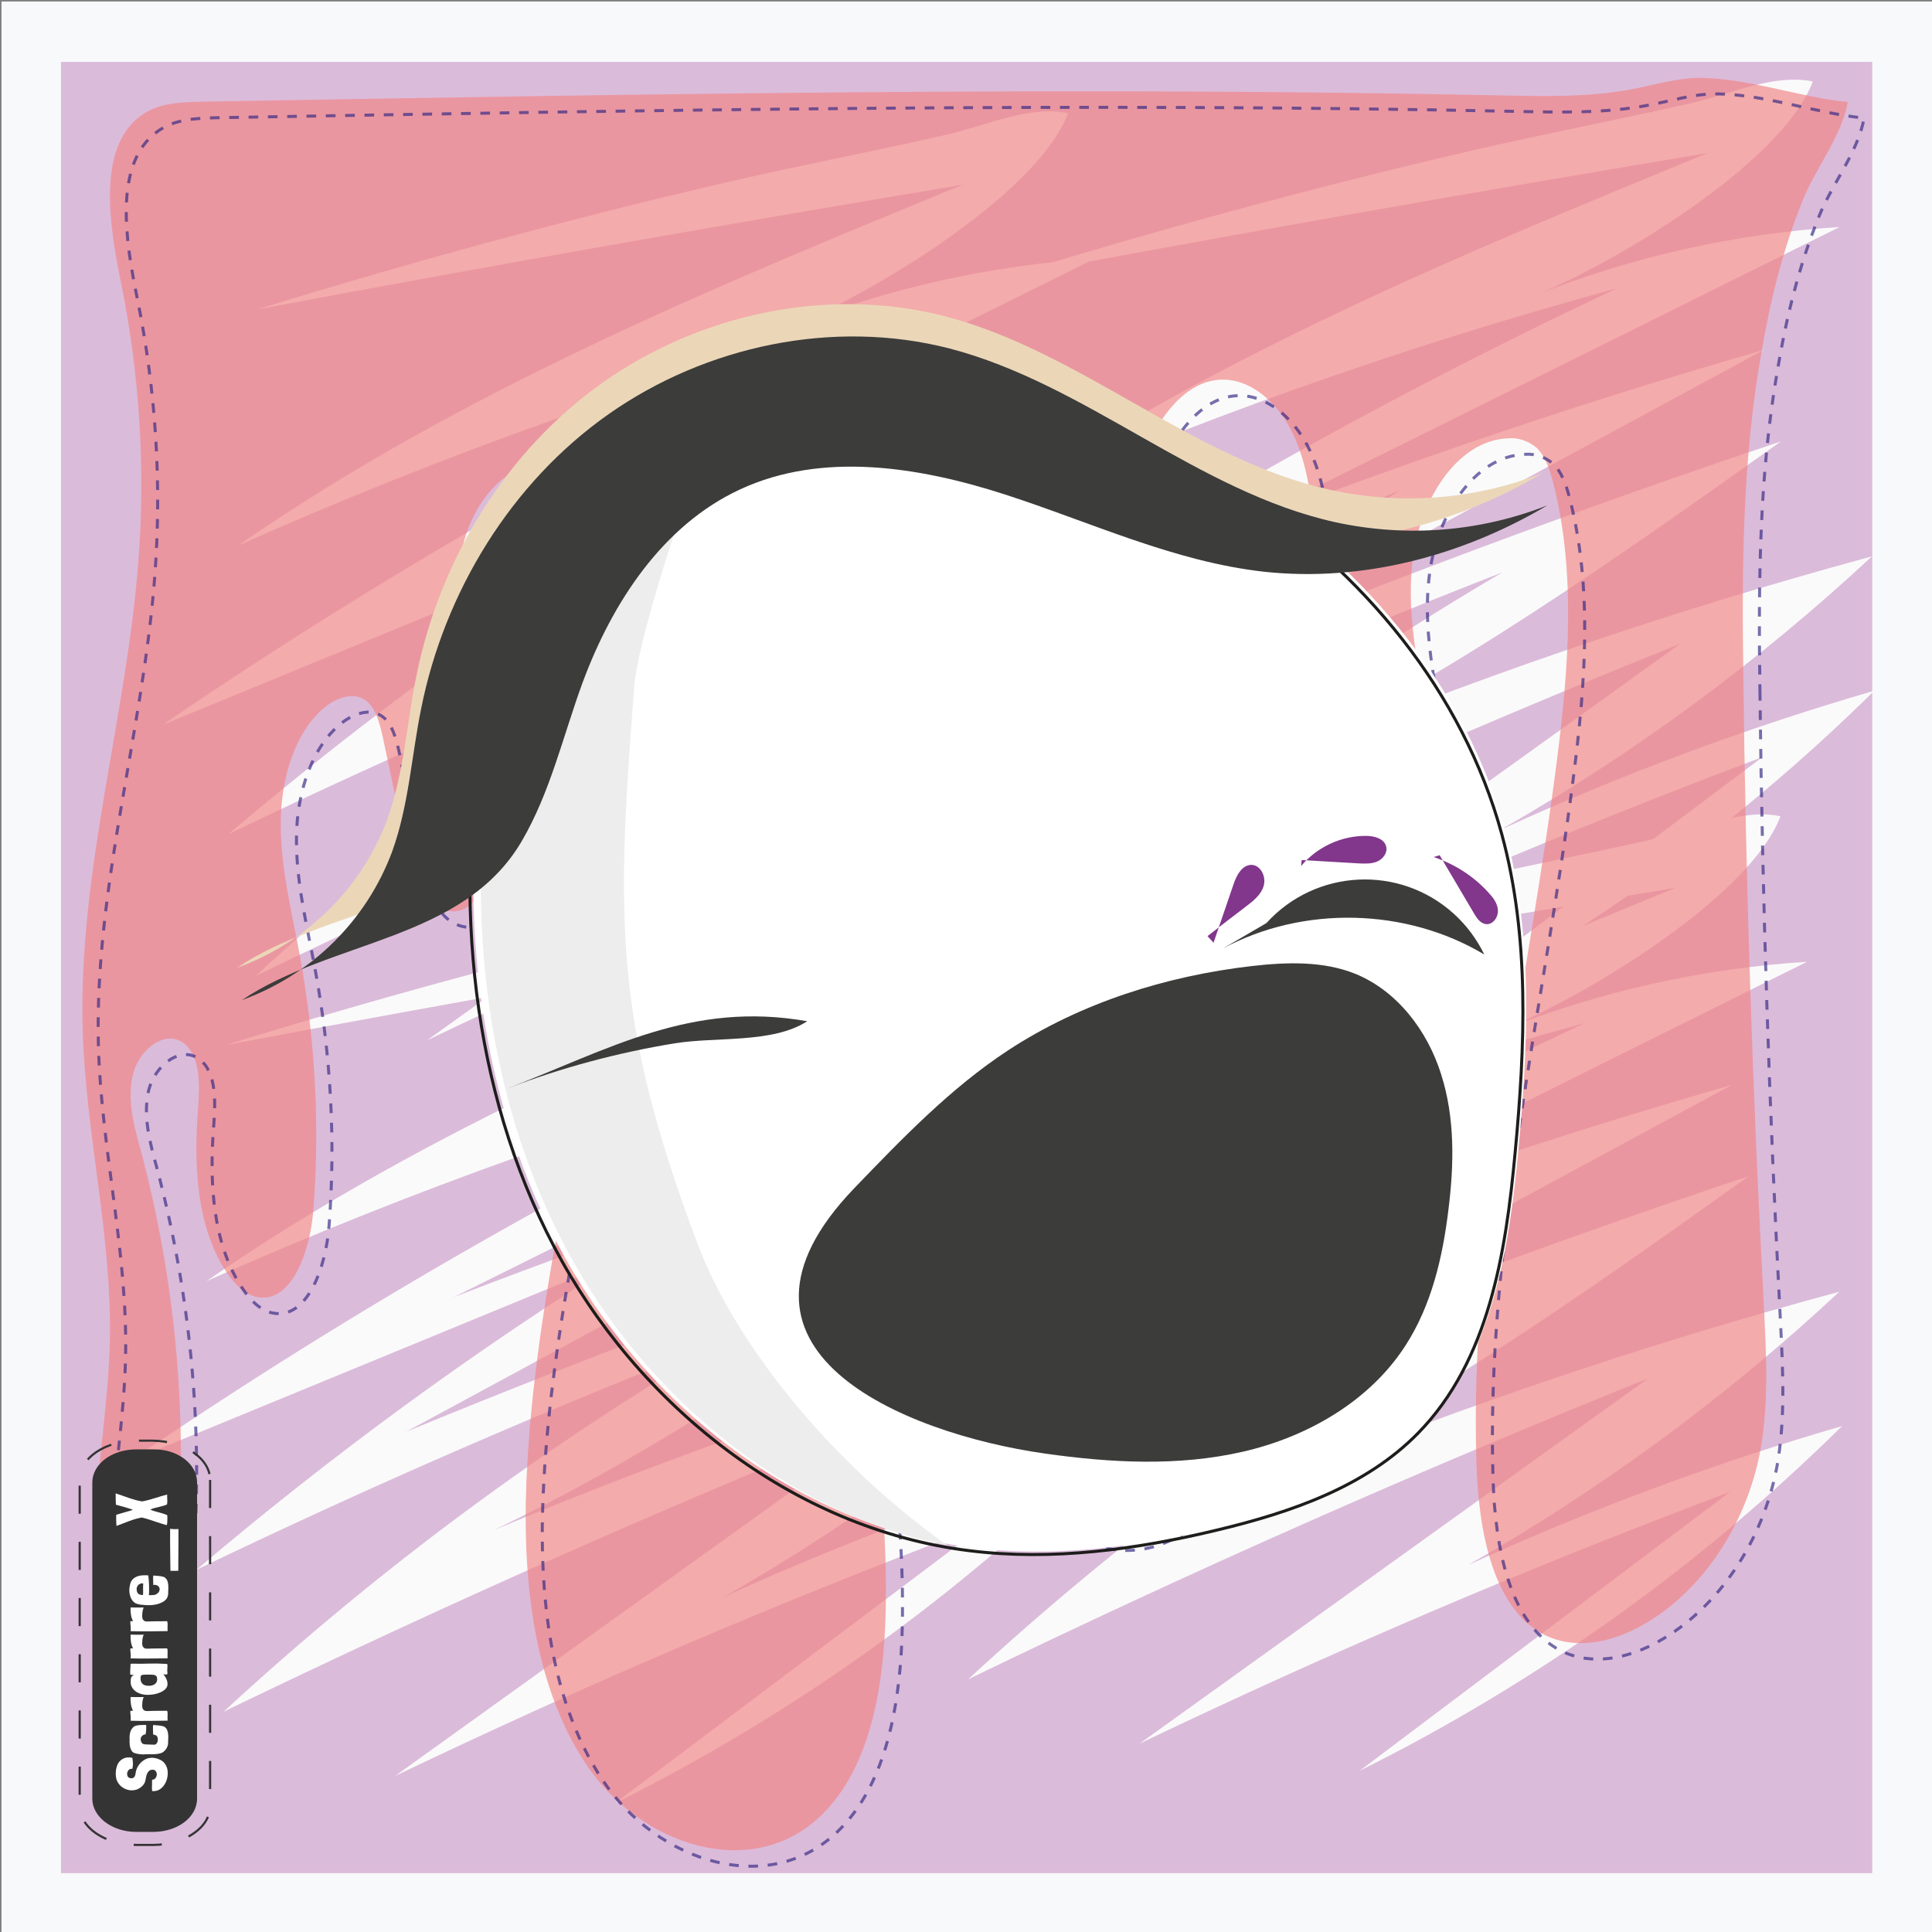
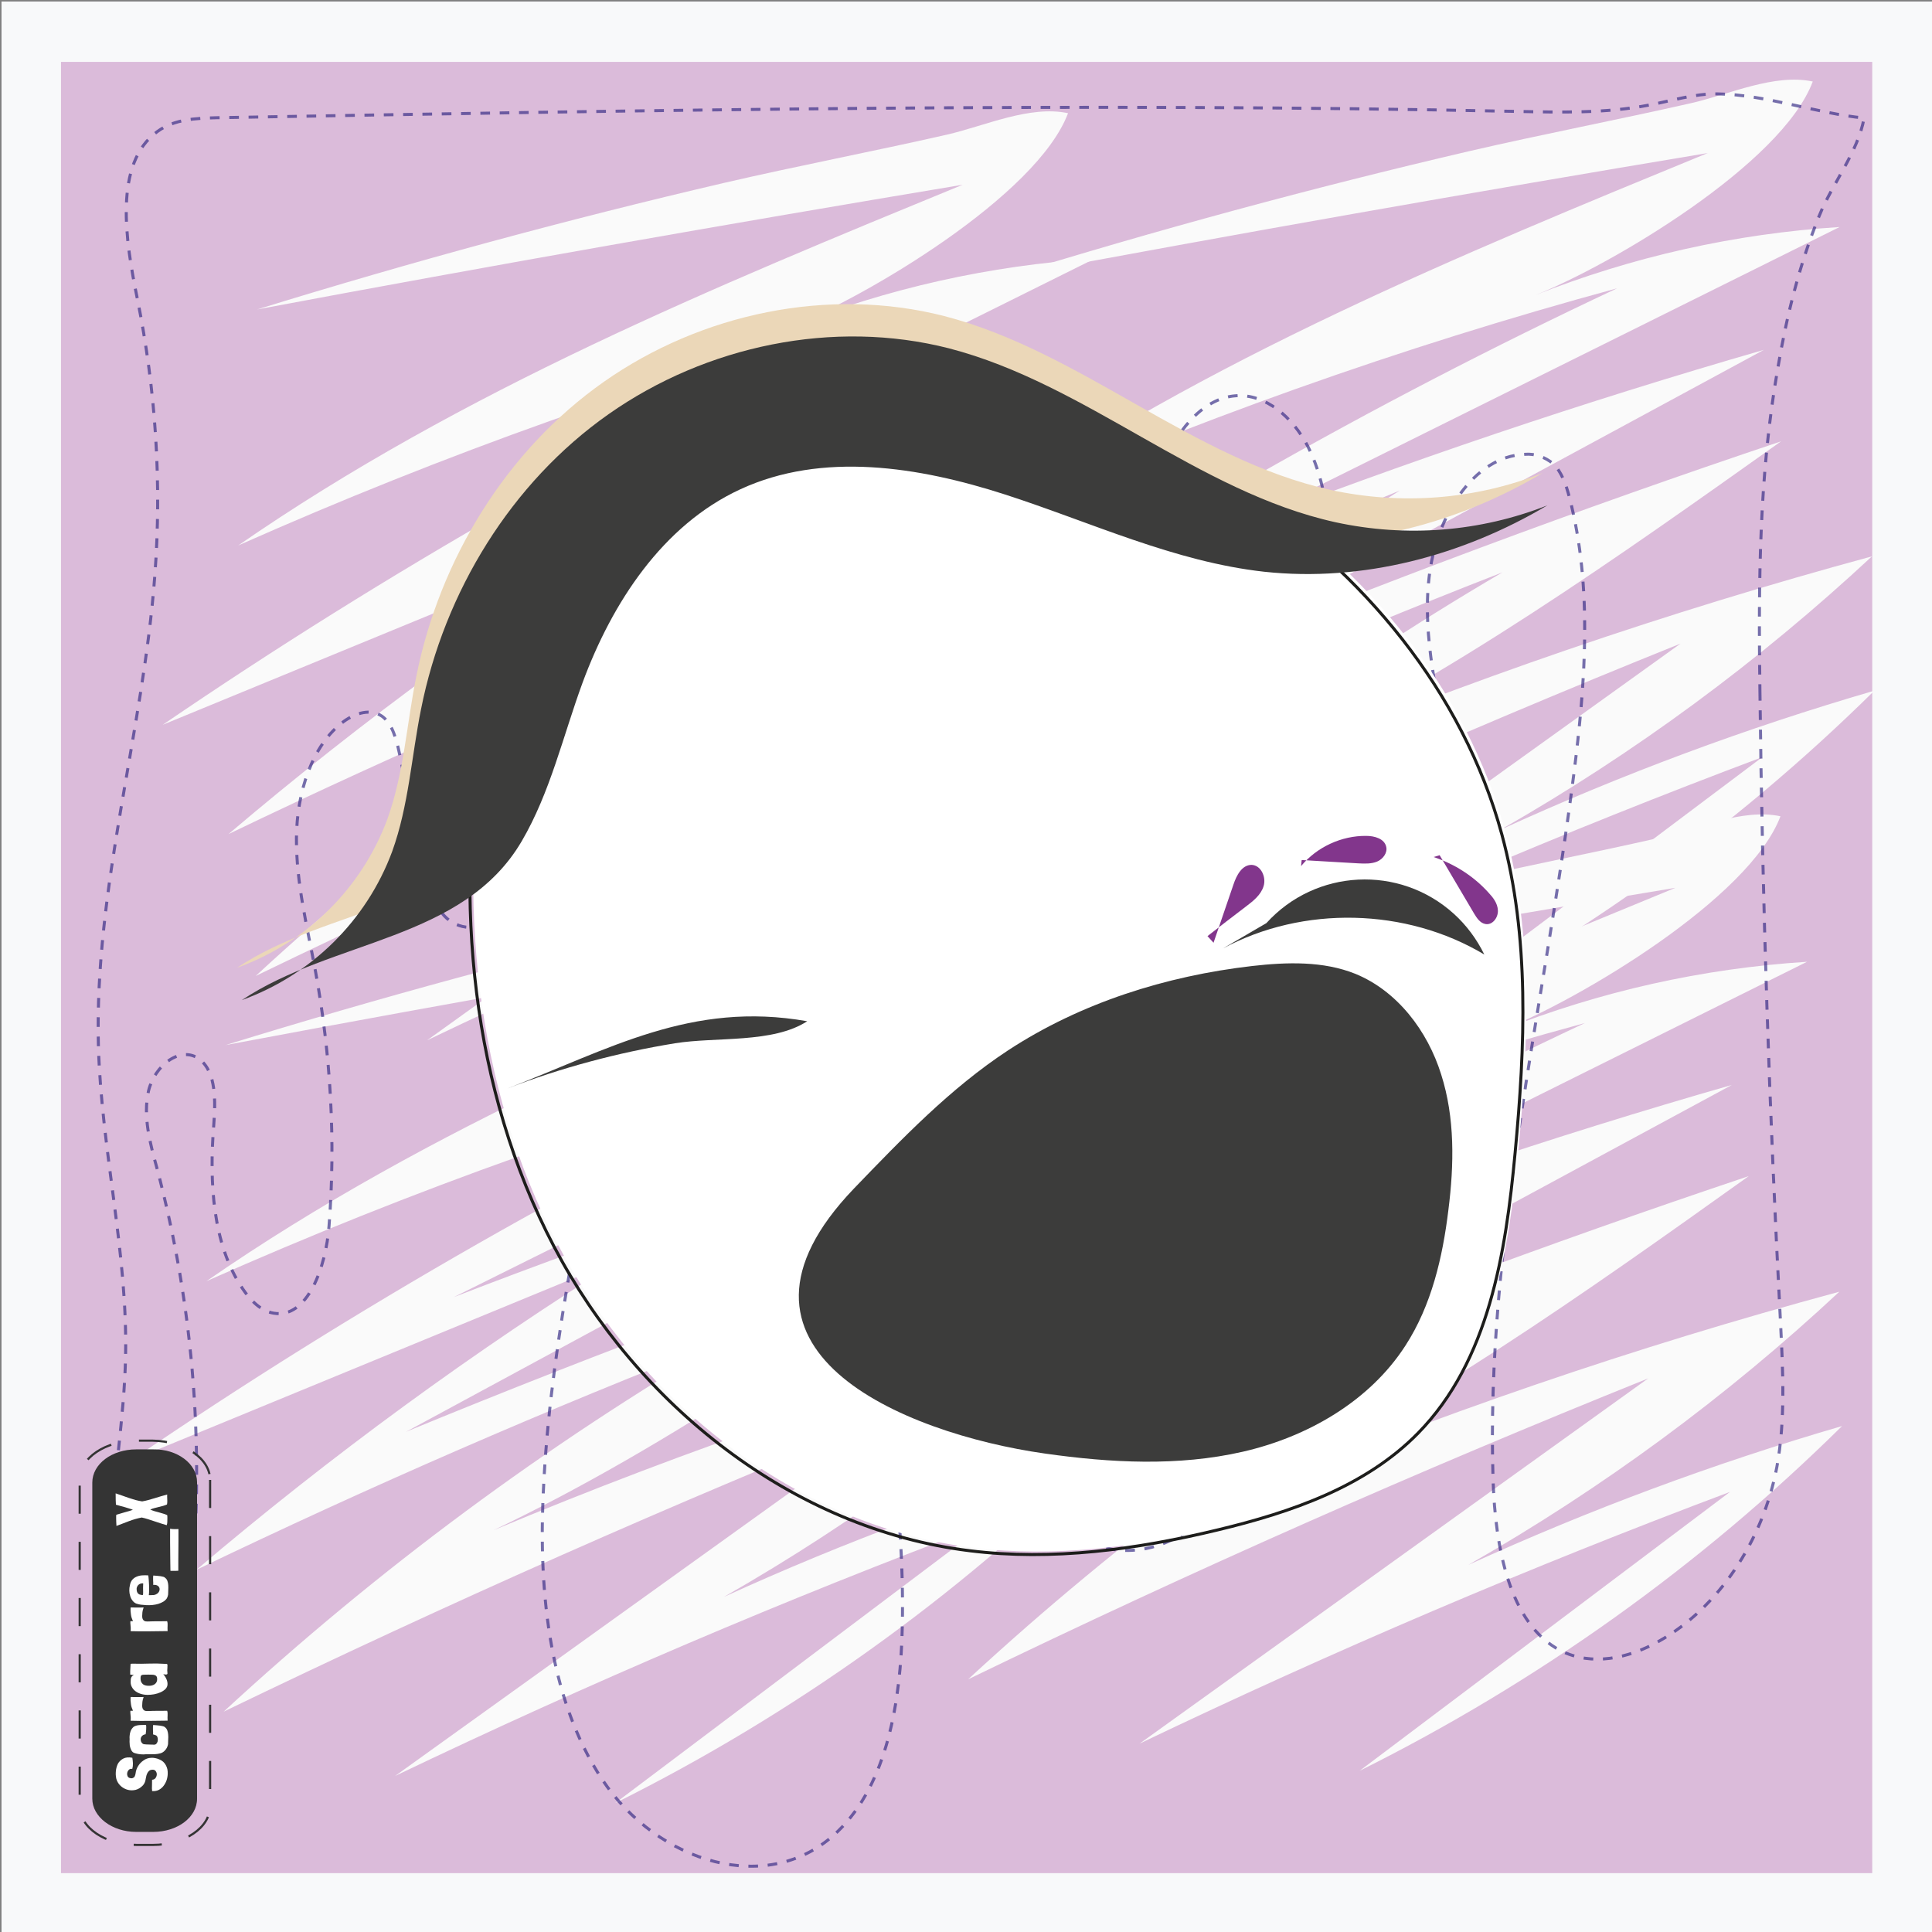
<svg xmlns="http://www.w3.org/2000/svg" version="1.1" width="640" height="640">
  <rect width="100%" height="100%" fill="#808080" stroke="none" />
  <g id="feeler">
    <style type="text/css" id="style2-feeler">
            .st0-feeler {
                fill: #F8F9FA;
            }

            .st1-feeler {
                fill: #DBBBDA;
            }

            .st2-feeler {
                fill: #FAFAFA;
            }

            .st3-feeler {
                opacity: 0.66;
                fill: #F08382;
                enable-background: new;
            }

            .st4-feeler {
                opacity: 0.66;
                fill: none;
                stroke: #312783;
                stroke-miterlimit: 10;
                stroke-dasharray: 3.2, 3.2;
                enable-background: new;
            }

            .st5-feeler {
                fill: #FFFFFF;
            }

            .st6-feeler {
                fill: #EDEDED;
            }

            .st7-feeler {
                fill: #3C3C3B;
            }

            .st8-feeler {
                fill: none;
                stroke: #1D1D1B;
                stroke-miterlimit: 10;
            }

            .st9-feeler {
                fill: #EBD7B8;
            }

            .st10-feeler {
                fill: #343434;
            }

            .st11-feeler {
                fill: none;
                stroke: #343434;
                stroke-dasharray: 6.465, 6.465;
            }

            .st12-feeler {
                enable-background: new;
            }

            .st13-feeler {
                fill: #82368C;
            }
        </style>
    <rect width="640" height="640" id="rect2-feeler" x="0.5" y="0.5" class="st0-feeler" />
    <rect width="600" height="600" id="rect11-feeler" x="20.2" y="20.5" class="st1-feeler" />
    <path d="M 85.2,102.5 C 163,87.9 240.9,74.2 318.9,61.2 c -82.5,33.9 -165.7,68.1 -240,119.5 68,-30.2 138.2,-55.2 210,-74.7 -81.8,38.4 -160.4,83.2 -235,134.1 L 217,173 c -49.6,31 -96.8,65.5 -141.3,103.3 57.6,-27.7 116,-53.1 175.3,-76.2 -59.7,35 -115.5,76.3 -166.3,123.2 74.1,-35.9 149.2,-69.1 225.3,-99.7 l -168.5,121 c 64.1,-30.7 129.3,-58.5 195.6,-83.4 l -122.8,92.4 c 59,-29.4 112.9,-67.9 159.8,-114.2 -42.3,12.3 -83.7,27.7 -123.8,46 44.3,-25.3 85.5,-55.7 122.9,-90.5 -67.8,18.4 -134.4,41.2 -199.2,68.3 59.8,-28.6 114.7,-67.6 169.2,-106.5 -66.8,22.4 -132.9,47 -198.2,73.9 L 337.6,126.4 C 277.9,143.6 219,163.5 160.8,186 L 362.6,85.7 c -34.6,2.2 -68.6,9.8 -100.9,22.6 25.3,-10 81.8,-43.5 92.1,-70.8 -12.7,-2.7 -27.5,4.2 -40.1,7.1 -24.6,5.6 -49.3,10.3 -73.9,16 -51.9,12.1 -103.4,26.1 -154.6,41.9 z" id="path17-feeler" class="st2-feeler" />
    <path d="M 321.3,335.4 C 399.1,320.8 477,307 555,294.1 472.5,328 389.3,362.2 315,413.6 383,383.4 453.2,358.4 525,338.9 443.2,377.3 364.6,422.1 290,473 l 163.1,-67.1 c -49.6,30.9 -96.8,65.5 -141.3,103.3 57.6,-27.7 116,-53.1 175.3,-76.2 -59.7,35 -115.5,76.3 -166.4,123.3 74.1,-35.9 149.2,-69.1 225.3,-99.7 l -168.5,121 c 64.1,-30.7 129.3,-58.5 195.6,-83.4 l -122.7,92.4 c 59,-29.4 112.9,-67.9 159.8,-114.2 -42.3,12.3 -83.7,27.7 -123.8,46 C 530.7,493.1 572,462.7 609.3,427.9 541.5,446.2 475,469 410.1,496.1 469.9,467.5 524.8,428.5 579.3,389.6 512.5,412 446.4,436.6 381.1,463.5 445.3,428.8 509.5,394.1 573.7,359.4 514,376.5 455,396.4 396.8,419 L 598.6,318.6 c -34.6,2.2 -68.6,9.8 -100.9,22.6 25.3,-10 81.8,-43.5 92.1,-70.8 -12.7,-2.7 -27.5,4.2 -40,7.1 -24.6,5.6 -49.3,10.3 -73.9,16 -51.9,12.1 -103.5,26.1 -154.6,41.9 z" id="path19-feeler" class="st2-feeler" />
    <path d="m 74.7,346.2 c 77.8,-14.6 155.7,-28.4 233.7,-41.3 -82.5,33.9 -165.7,68.1 -240,119.5 68,-30.2 138.2,-55.2 210,-74.7 -81.8,38.4 -160.4,83.2 -235,134.1 l 163,-67.1 C 156.9,447.6 109.6,482.2 65.1,520 122.7,492.3 181.1,466.9 240.4,443.8 180.8,478.7 125,520 74.1,567 148.2,531.2 223.2,497.9 299.4,467.3 l -168.5,121 C 195,557.6 260.2,529.8 326.5,504.9 l -122.7,92.4 c 59,-29.4 112.9,-68 159.8,-114.3 -42.3,12.3 -83.7,27.7 -123.8,46 44.3,-25.3 85.5,-55.7 122.9,-90.4 -67.8,18.4 -134.4,41.2 -199.2,68.3 59.8,-28.6 114.7,-67.6 169.2,-106.5 -66.8,22.4 -132.9,47 -198.2,73.9 L 327.1,370.1 c -59.7,17.2 -118.6,37.1 -176.8,59.6 L 352.2,329.3 c -34.6,2.2 -68.6,9.8 -100.9,22.6 25.3,-10 81.8,-43.5 92.1,-70.8 -12.7,-2.7 -27.5,4.2 -40,7.1 -24.6,5.6 -49.3,10.3 -73.9,16 -52.1,12.2 -103.6,26.2 -154.8,42 z" id="path21-feeler" class="st2-feeler" />
    <path d="M 332,92 C 409.8,77.4 487.7,63.7 565.7,50.7 483.2,84.6 400,118.8 325.7,170.2 c 68,-30.2 138.2,-55.2 210,-74.7 -81.8,38.4 -160.4,83.2 -235,134.1 l 163,-67.1 c -49.5,30.9 -96.8,65.5 -141.3,103.3 57.6,-27.7 116,-53.1 175.3,-76.2 -59.7,35 -115.5,76.3 -166.3,123.3 74.1,-35.8 149.2,-69.1 225.3,-99.7 l -168.5,121 c 64.1,-30.7 129.3,-58.5 195.6,-83.4 L 461.1,343 c 59,-29.4 112.9,-67.9 159.8,-114.2 -42.3,12.3 -83.7,27.7 -123.7,46 44.3,-25.3 85.5,-55.7 122.9,-90.5 -67.8,18.4 -134.4,41.2 -199.2,68.3 C 480.5,224 535.4,185 590,146.2 c -66.8,22.4 -132.9,47 -198.2,73.9 L 584.3,115.9 C 524.6,133.1 465.7,153 407.5,175.5 L 609.4,75.2 c -34.6,2.2 -68.6,9.8 -100.9,22.6 25.3,-10 81.8,-43.5 92,-70.8 -12.7,-2.7 -27.5,4.2 -40,7.1 -24.6,5.6 -49.3,10.3 -73.9,16 C 434.7,62.2 383.1,76.2 332,92 Z" id="path23-feeler" class="st2-feeler" />
-     <path d="m 577.5,223.6 c 0.8,69.7 3.1,139.2 6.8,208.8 0.8,16.2 1.7,32.5 -1.2,48.3 -4.7,24.8 -19.6,46.8 -39.1,57.7 -10.1,5.7 -22.2,8.3 -32.5,3.1 -17.1,-8.8 -21.7,-34.6 -22.4,-56.5 -2.5,-78.6 16.8,-155.7 26.7,-233.5 3.9,-30.6 6.3,-62.4 -1.4,-92 -1.1,-4.2 -2.6,-8.5 -5.4,-11.2 -2.7,-2.2 -6,-3.4 -9.4,-3.1 -17,0.6 -29.5,20.8 -31.7,40.8 -2.3,19.9 3,39.8 6.4,59.4 3.6,20.3 5.4,41 5.3,61.6 0,12.7 -0.9,26.2 -7.4,36.5 -6.3,10.3 -20,15.2 -28.2,6.9 -5.1,-5.2 -6.7,-13.7 -7.6,-21.7 -5.6,-50.7 2.9,-102.4 -1.1,-153.4 -0.9,-11.4 -2.6,-23.1 -7.6,-32.8 -5,-9.8 -14.1,-17.4 -23.8,-16.7 -11.5,0.8 -20.4,12.7 -25.1,25.1 -13.3,34.7 -4.9,74.9 3.8,111.5 8.3,35.3 16.7,70.5 25,105.8 6.6,27.8 13.2,56.8 8.5,85.1 -4.7,28.4 -24.5,55.4 -48.8,55 -17.2,-0.3 -32.7,-14.2 -41.2,-31.8 -8.5,-17.6 -11.1,-38.2 -11.7,-58.6 -1.3,-46.4 6.9,-92.4 16.6,-137.5 8.1,-37.2 17.2,-77.2 5.8,-113.2 -5,-15.9 -15.2,-31 -29.3,-34.2 -19.5,-4.3 -37.2,15.6 -45.8,36.7 -14.4,35.5 -13.9,76.9 -8.8,115.7 11.1,83.4 42.2,163.5 40.5,248 -0.5,24.9 -5,52.1 -21.3,67.9 -22.8,22.2 -59.9,10.4 -78.1,-17.1 -18.2,-27.5 -21.4,-64.8 -19.3,-99.6 5.5,-97.5 45.7,-192.8 32.1,-289.2 -2.6,-17.9 -9.8,-38.7 -25,-41.3 -13.3,-2.2 -25.3,12 -28.6,27.4 -3.3,15.4 -0.4,31.5 1.6,47.2 2.7,19.4 4,39.1 4.2,58.7 0,3.6 0,7.4 -1.7,10.4 -3.3,5.8 -11.3,5 -15.6,0.3 -4.3,-4.7 -5.9,-11.8 -7.4,-18.6 l -7.5,-35.3 c -1,-4.6 -2.3,-9.7 -5.7,-12.2 -3.8,-2.7 -8.8,-1.1 -12.6,1.6 -10.5,7.8 -15.4,23.8 -15.5,38.7 -0.1,14.9 3.6,29.5 6.3,44.1 5.1,27.9 6.7,56.2 4.5,84.4 -1,13.5 -7.1,30.9 -18.4,28.9 -4.2,-0.7 -7.7,-4.3 -10.3,-8.2 -9.9,-14.7 -11,-35.2 -9.5,-54 0.6,-7.9 0.9,-17.6 -4.7,-21.9 -6.2,-4.7 -14.9,2 -16.9,10.5 -2,8.5 0.5,17.3 2.8,25.6 12.4,46.8 16,95.3 10.9,143.3 -1.5,14.2 -4.3,29.3 -12.8,39.5 -11.2,-16 -14.1,-37.9 -13.4,-58.7 0.7,-20.7 4.5,-41.2 4.9,-61.9 0.7,-34.4 -8,-68.1 -9,-102.6 -1.6,-52.6 14.6,-103.7 18.5,-156.1 2.3,-30.6 0.3,-61.4 -5.8,-91.5 -4,-19.4 -7.9,-44.9 6.6,-55.4 5.7,-4.2 12.8,-4.4 19.6,-4.6 143.5,-2.5 287.1,-5.1 430.5,-2.1 14.7,0.3 29.6,0.7 44.1,-2.1 7.5,-1.4 14.9,-3.8 22.6,-3.7 16,0.2 33,6.5 48.6,8 -2,11.3 -10.6,21.8 -14.9,32.5 -6.5,16 -10.8,33.2 -13.7,50.5 -6.3,35.2 -6.5,71.2 -6,106.8 z" id="path27-feeler" class="st3-feeler" />
    <path d="m 583,228.9 c 0.8,69.7 3.1,139.2 6.8,208.8 0.8,16.2 1.7,32.5 -1.2,48.3 -4.7,24.8 -19.6,46.8 -39.1,57.7 -10.1,5.7 -22.2,8.3 -32.5,3.1 -17.1,-8.8 -21.7,-34.6 -22.4,-56.5 -2.5,-78.6 16.8,-155.7 26.7,-233.5 3.9,-30.6 6.3,-62.4 -1.4,-92 -1.1,-4.2 -2.6,-8.5 -5.4,-11.2 -2.7,-2.2 -6,-3.4 -9.4,-3.1 -17,0.6 -29.5,20.8 -31.7,40.8 -2.3,19.9 3,39.8 6.4,59.4 3.6,20.3 5.4,41 5.3,61.6 0,12.7 -0.9,26.2 -7.4,36.5 -6.3,10.3 -20,15.2 -28.2,6.9 -5.1,-5.2 -6.7,-13.7 -7.6,-21.7 -5.6,-50.7 2.9,-102.4 -1.1,-153.4 -0.9,-11.4 -2.6,-23.1 -7.6,-32.8 -5,-9.7 -14.1,-17.4 -23.8,-16.7 -11.5,0.8 -20.4,12.7 -25.1,25.1 -13.3,34.7 -4.9,74.9 3.8,111.5 8.3,35.3 16.7,70.5 25,105.8 6.6,27.8 13.2,56.8 8.5,85.1 -4.7,28.3 -24.5,55.4 -48.8,55 -17.2,-0.3 -32.7,-14.2 -41.2,-31.8 -8.5,-17.6 -11.1,-38.2 -11.7,-58.6 -1.3,-46.4 6.9,-92.4 16.6,-137.5 8.1,-37.2 17.2,-77.2 5.8,-113.2 -5,-15.9 -15.2,-31 -29.3,-34.2 -19.5,-4.3 -37.2,15.6 -45.8,36.7 -14.4,35.5 -13.9,76.9 -8.8,115.7 11.1,83.4 42.2,163.5 40.5,248 -0.5,24.9 -5,52.1 -21.3,67.9 -22.8,22.2 -59.9,10.4 -78.1,-17.1 -18.2,-27.5 -21.4,-64.8 -19.3,-99.6 5.5,-97.5 45.7,-192.8 32.1,-289.2 -2.6,-17.9 -9.8,-38.7 -25,-41.3 -13.3,-2.2 -25.3,12 -28.6,27.4 -3.3,15.4 -0.4,31.5 1.6,47.2 2.7,19.4 4,39.1 4.2,58.7 0,3.6 0,7.4 -1.7,10.4 -3.3,5.8 -11.3,5 -15.6,0.3 -4.3,-4.7 -5.9,-11.8 -7.4,-18.6 l -7.5,-35.3 c -1,-4.6 -2.3,-9.7 -5.7,-12.2 -3.8,-2.7 -8.8,-1.1 -12.6,1.6 -10.7,7.8 -15.7,23.8 -15.8,38.7 -0.1,15 3.6,29.5 6.3,44.1 5.1,27.9 6.7,56.2 4.5,84.4 -1,13.5 -7.1,30.9 -18.4,28.9 -4.2,-0.7 -7.7,-4.3 -10.3,-8.2 -9.9,-14.7 -11,-35.2 -9.5,-54 0.6,-7.9 0.9,-17.6 -4.7,-21.9 -6.2,-4.7 -14.9,2 -16.9,10.5 -1.9,8.4 0.5,17.3 2.8,25.6 12.4,46.8 16,95.3 10.9,143.3 -1.5,14.2 -4.3,29.3 -12.8,39.5 -11.2,-16 -14.1,-37.9 -13.4,-58.7 0.7,-20.8 4.5,-41.2 4.9,-61.9 0.7,-34.4 -8,-68.1 -9,-102.6 C 31.2,294 47.4,242.9 51.3,190.5 53.6,159.9 51.6,129.1 45.5,99 41.5,79.6 37.6,54.1 52.1,43.6 57.8,39.4 64.9,39.2 71.7,39 c 143.5,-2.5 287.1,-5.1 430.5,-2.1 14.7,0.3 29.6,0.7 44.1,-2.1 7.5,-1.4 14.9,-3.8 22.6,-3.7 16,0.2 33,6.5 48.6,8 -2,11.3 -10.6,21.8 -14.9,32.5 -6.5,16 -10.8,33.2 -13.7,50.5 -6.2,35.2 -6.4,71.2 -5.9,106.8 z" id="path27_00000023965019116394484730000017345302679766758810_-feeler" class="st4-feeler" />
    <path d="m 161,239.1 c -9.4,58.4 -3.9,120.4 23.6,172.8 27.5,52.4 79,93.6 137.7,100.8 27.4,3.4 55.3,-0.4 82.2,-6.9 24.2,-5.8 49,-14.3 66.4,-32.1 23.3,-23.9 29,-59.5 32.1,-92.8 3.3,-35.2 4.9,-71.4 -4.4,-105.5 -12.8,-47.1 -46,-87.1 -87,-113.7 -41,-26.6 -89.1,-40.5 -137.6,-46.1 -71.8,-8.3 -103.1,61.7 -113,123.5 z" id="path53-feeler" class="st5-feeler" />
-     <path d="m 313.8,511.9 c -54.1,-10.7 -100.9,-50 -126.7,-99.1 -27.5,-52.3 -33,-114.4 -23.6,-172.8 9.9,-61.6 41,-131.3 112.3,-123.6 -16.7,6 -32.7,15 -40.9,30.3 -6.7,12.4 -24.6,68 -24.9,82.1 -6,77 -6.3,110.4 21,183 13.1,34.9 46,74.1 82.8,100.1 z" id="path55-feeler" class="st6-feeler" />
    <path d="m 346.1,481.5 c 21.8,3.1 44.2,4.3 65.6,-0.6 21.4,-4.9 42,-16.7 53.9,-35.2 8.6,-13.3 12.3,-29.2 14.2,-44.9 1.9,-15 2.2,-30.5 -2.4,-44.9 -4.5,-14.4 -14.5,-27.6 -28.4,-33.3 -10.7,-4.3 -22.7,-3.9 -34.2,-2.6 -28.6,3.3 -56.8,12.2 -80.8,27.9 -19.2,12.6 -35.2,29.3 -51.1,45.8 -51,53.2 16,81.1 63.2,87.8 z" id="path57-feeler" class="st7-feeler" />
    <path d="m 419.5,305.8 c 16.3,-18 44.1,-19.4 62.1,-3.1 4.2,3.8 7.6,8.4 10.1,13.5 -25.9,-15.5 -60,-16.3 -86.6,-2" id="path59-feeler" class="st7-feeler" />
    <path d="m 168,360.6 c 17.9,-6.9 36.6,-11.9 55.6,-15 13.7,-2.2 32.4,0.1 43.8,-7.3 -38.4,-6.8 -65.6,9.3 -99.4,22.3 z" id="path61-feeler" class="st7-feeler" />
    <path d="m 159.9,240.1 c -9.4,58.4 -3.9,120.4 23.6,172.8 27.5,52.4 79,93.6 137.7,100.8 27.4,3.4 55.3,-0.4 82.2,-6.9 24.2,-5.8 49,-14.3 66.4,-32.1 23.4,-23.9 29,-59.5 32.1,-92.8 3.3,-35.2 4.9,-71.3 -4.4,-105.5 -12.8,-47.1 -46,-87.2 -87,-113.7 -41,-26.5 -89.1,-40.5 -137.5,-46.1 -71.9,-8.3 -103.2,61.7 -113.1,123.5 z" id="path63-feeler" class="st8-feeler" />
    <path d="m 171.2,268 c 9.5,-16.2 13.7,-34.9 20.2,-52.6 9.8,-26.5 26.5,-52.1 52.2,-64 27.2,-12.6 59.2,-7.5 87.7,1.7 28.5,9.2 56.1,22.3 85.9,25.6 32.5,3.5 65.7,-5.3 93.8,-22 -22.3,8.8 -46.7,10.7 -70.2,5.6 -45.8,-10.1 -82.5,-45.8 -128,-57.6 -38.3,-9.8 -80.5,-0.9 -112.8,21.8 -32.3,22.7 -54.4,58.9 -62.1,97.6 -3.2,15.8 -4.1,32.1 -9.6,47.3 -8.5,22.9 -26.8,40.9 -49.8,49.2 30.1,-20.1 73.4,-19.6 92.7,-52.6 z" id="path67-feeler" class="st9-feeler" />
    <path d="m 172.8,278.7 c 9.5,-16.2 13.7,-34.9 20.2,-52.6 9.8,-26.5 26.5,-52.1 52.2,-64 27.2,-12.6 59.2,-7.5 87.7,1.7 28.5,9.2 56.1,22.3 85.9,25.6 32.5,3.5 65.7,-5.3 93.8,-22 -22.3,8.8 -46.7,10.7 -70.2,5.6 -45.8,-10.1 -82.5,-45.8 -128,-57.6 -38.3,-9.8 -80.5,-0.9 -112.8,21.8 -32.3,22.7 -54.4,58.9 -62.1,97.6 -3.2,15.8 -4.1,32.1 -9.6,47.3 -8.5,22.9 -26.8,40.9 -49.8,49.2 30.1,-20.1 73.4,-19.7 92.7,-52.6 z" id="path67_00000124857769743966674970000004124496981696639655_-feeler" class="st7-feeler" />
    <path d="m 402,312.3 c 2.2,-6.4 4.4,-12.9 6.6,-19.3 1,-3 2.8,-6.5 6,-6.5 3.1,0.1 4.9,4 4,7 -0.9,3 -3.5,5 -6,6.9 -4.2,3.2 -8.4,6.4 -12.6,9.7" class="st13-feeler" id="path45-feeler" />
    <path d="m 431,286.9 c 5.2,-6.3 13.4,-10.1 21.6,-10 2.7,0 6,0.9 6.6,3.6 0.5,2 -1.1,4.1 -3,4.9 -1.9,0.8 -4.1,0.7 -6.2,0.6 -6.3,-0.4 -12.6,-0.7 -18.8,-1.1" class="st13-feeler" id="path47-feeler" />
    <path d="m 476.9,283.3 c 3.8,6.4 7.6,12.9 11.4,19.3 0.9,1.5 2,3.2 3.8,3.5 2.3,0.4 4.2,-2.1 4.1,-4.5 -0.1,-2.4 -1.6,-4.3 -3.2,-6 -4.9,-5.4 -11.2,-9.4 -18.1,-11.7" class="st13-feeler" id="path49-feeler" />
  </g>
  <defs id="defs13-feeler_name" />
  <g id="feeler_name" transform="matrix(1.2,0,0,1.2,26.4,477.24)">
    <g id="feeler-name-feeler_name" transform="matrix(0,-1.2,1.2,0,0,111.6)">
      <path d="M 83.975,30 H 8.915 C 3.962,30 0,24.1 0,16.8 V 13.2 C 0,5.9 3.962,0 8.915,0 H 84.085 C 89.038,0 93,5.9 93,13.2 v 3.6 c -0.11,7.3 -4.072,13.2 -9.025,13.2 z" id="nameBorderBox-feeler_name" fill="none" stroke="#343434" stroke-width="0.5" stroke-dasharray="6.465, 6.465" />
      <path d="M 83.468,27 H 10.642 C 6.372,27 3,22.5 3,16.9 V 13 C 3,7.4 6.484,2.9 10.642,2.9 h 72.713 c 4.271,0 7.642,4.5 7.642,10.1 v 3.9 C 91.11,22.5 87.626,27 83.468,27" id="nameBox-feeler_name" fill="#343434" stroke="none" />
      <g aria-label="Scrarre_X" id="text6-feeler_name" style="font-size:17px;font-family:'Londrina Solid';text-anchor:middle;fill:#ffffff">
        <path d="m 20.057,12.112 q 0.238,-1.275 -0.204,-2.108 -0.442,-0.833 -1.258,-1.258 -0.408,-0.187 -0.901,-0.306 -0.476,-0.119 -0.986,-0.136 -0.493,-0.034 -0.986,0.034 -0.493,0.051 -0.901,0.221 -0.816,0.34 -1.394,1.037 -0.561,0.697 -0.765,1.547 -0.204,0.85 0.017,1.751 0.238,0.901 1.02,1.649 0.238,0.204 0.527,0.357 0.289,0.153 0.629,0.221 0.357,0.068 0.765,0.153 0.408,0.068 0.748,0.221 0.357,0.153 0.612,0.408 0.255,0.238 0.306,0.646 0.102,0.595 -0.238,0.884 -0.323,0.289 -0.782,0.306 -0.442,0 -0.85,-0.272 -0.391,-0.272 -0.425,-0.816 -0.578,0.017 -1.292,-0.017 -0.714,-0.051 -1.309,0.034 v 0.051 0.051 q -0.051,0.816 0.289,1.462 0.34,0.629 0.918,1.071 0.578,0.442 1.309,0.697 0.748,0.238 1.496,0.255 0.527,0.017 1.02,-0.085 0.51,-0.119 0.935,-0.357 0.442,-0.238 0.782,-0.612 0.34,-0.374 0.544,-0.901 0.204,-0.442 0.289,-0.918 0.102,-0.493 0.068,-0.969 -0.017,-0.476 -0.17,-0.918 -0.153,-0.459 -0.459,-0.85 -0.493,-0.731 -1.275,-1.207 -0.765,-0.476 -1.666,-0.578 -0.357,-0.051 -0.663,-0.187 -0.306,-0.136 -0.442,-0.544 -0.017,-0.119 -0.034,-0.221 0,-0.119 0.034,-0.238 0.068,-0.476 0.442,-0.646 0.391,-0.17 0.799,-0.085 0.408,0.085 0.697,0.391 0.289,0.306 0.187,0.765 0.595,0.17 1.275,0.153 0.68,-0.034 1.275,-0.136 z" id="path15-feeler_name" />
        <path d="m 27.588,16.906 q -0.187,-0.051 -0.476,-0.051 -0.289,-0.017 -0.612,0 -0.323,0.017 -0.612,0.034 -0.289,0 -0.459,-0.017 -0.051,0.221 -0.153,0.51 -0.085,0.272 -0.255,0.391 -0.204,0.136 -0.544,0.187 -0.34,0.034 -0.663,-0.034 -0.323,-0.085 -0.561,-0.306 -0.221,-0.221 -0.187,-0.612 0.034,-0.595 0.034,-1.139 0,-0.544 0.068,-1.071 0.051,-0.272 0.153,-0.34 0.221,-0.272 0.578,-0.374 0.663,-0.17 1.071,0.17 0.408,0.323 0.493,0.918 0.221,0.034 0.493,0.068 0.289,0.034 0.578,0.051 0.306,0.017 0.578,0.017 0.289,0 0.51,-0.051 -0.017,-0.561 -0.034,-1.037 0,-0.493 -0.068,-0.884 -0.068,-0.391 -0.204,-0.68 -0.119,-0.289 -0.357,-0.459 -0.357,-0.34 -0.85,-0.51 -0.493,-0.17 -1.037,-0.204 -0.357,-0.034 -0.68,0 -0.306,0.017 -0.646,-0.017 -0.408,0 -0.816,0.051 -0.391,0.051 -0.748,0.187 -0.34,0.119 -0.612,0.306 -0.255,0.187 -0.374,0.442 -0.051,0.17 -0.153,0.493 -0.102,0.323 -0.119,0.51 -0.102,0.612 -0.102,1.224 0.068,0.561 0.034,1.241 -0.017,0.68 0.017,1.36 0.034,0.663 0.204,1.275 0.17,0.612 0.629,1.02 0.595,0.595 1.462,0.748 0.476,0 1.054,0.034 0.578,0.051 1.122,0 0.544,-0.034 1.003,-0.204 0.476,-0.17 0.765,-0.578 0.119,-0.119 0.187,-0.374 0.085,-0.272 0.136,-0.629 0.051,-0.374 0.085,-0.799 0.034,-0.425 0.068,-0.867 z" id="path17-feeler_name" />
        <path d="m 30.886,12.265 q 0,-0.119 -0.017,-0.17 0,-0.051 0,-0.085 0,-0.051 0,-0.119 0,-0.068 0,-0.204 0,-0.034 -0.153,-0.034 -0.136,-0.017 -0.34,0 -0.187,0.017 -0.374,0.034 -0.17,0.017 -0.238,0.017 -0.204,0.017 -0.34,0.034 -0.136,0 -0.255,0 -0.119,0 -0.255,0 -0.136,-0.017 -0.34,-0.034 -0.068,2.244 -0.034,4.335 0.051,2.091 0.051,4.182 0.408,-0.034 0.697,-0.017 0.306,0.017 0.561,0.017 0.255,0.017 0.493,0 0.238,-0.017 0.527,-0.102 v -0.068 q 0,-0.629 -0.017,-1.173 0,-0.561 0,-1.088 0,-0.544 -0.017,-1.071 -0.017,-0.527 -0.034,-1.122 -0.017,-0.476 0.136,-0.731 0.153,-0.255 0.425,-0.374 0.289,-0.119 0.663,-0.119 0.391,0 0.85,0.051 0.017,0 0.221,0.034 0.221,0.034 0.425,0.085 0.085,0.034 0.17,0.068 0.102,0.017 0.187,0.051 l 0.153,0.051 q -0.017,-0.255 -0.017,-0.544 0,-0.289 0,-0.629 0,-0.357 0,-0.799 0.017,-0.442 0.017,-1.02 0,-0.017 -0.255,-0.017 -0.238,-0.017 -0.595,0 -0.357,0.017 -0.765,0.085 -0.408,0.051 -0.731,0.153 -0.238,0.085 -0.493,0.187 -0.238,0.102 -0.306,0.136 z" id="path19-feeler_name" />
        <path d="m 41.664,11.704 q -0.544,-0.034 -0.969,-0.051 -0.408,-0.017 -0.697,-0.034 -0.051,0 -0.187,0 -0.136,0 -0.272,0 -0.136,-0.017 -0.255,0 -0.102,0 -0.102,0.017 0,0.204 -0.051,0.408 -0.034,0.187 -0.017,0.459 -0.119,-0.289 -0.289,-0.442 -0.17,-0.17 -0.391,-0.238 -0.221,-0.085 -0.493,-0.085 -0.255,-0.017 -0.561,-0.017 -0.595,0.017 -1.122,0.323 -0.527,0.289 -0.918,0.816 -0.374,0.51 -0.595,1.224 -0.221,0.714 -0.221,1.564 0,0.68 0.136,1.479 0.153,0.799 0.459,1.479 0.306,0.68 0.765,1.139 0.476,0.459 1.139,0.459 0.595,0 1.207,-0.289 0.629,-0.289 1.037,-0.697 0,0.17 -0.034,0.289 -0.034,0.119 -0.034,0.306 0,0.136 0.034,0.238 0.051,0.102 0.17,0.136 0.187,0 0.357,-0.017 0.187,-0.034 0.374,-0.034 0.272,0 0.544,0.034 0.289,0.017 0.561,0.017 h 0.204 q 0.204,-0.034 0.204,-0.255 0.017,-0.221 0.017,-0.442 0.119,-1.819 0.051,-3.587 -0.068,-1.785 -0.017,-3.621 v -0.17 q 0,-0.102 -0.017,-0.204 0,-0.102 -0.017,-0.204 z m -4.947,3.383 q 0.085,-0.425 0.476,-0.748 0.408,-0.34 1.105,-0.34 0.357,0 0.527,0.051 0.187,0.051 0.255,0.238 0.085,0.187 0.085,0.544 0.017,0.34 0.017,0.935 0,0.476 -0.017,0.867 0,0.374 -0.102,0.646 -0.085,0.255 -0.306,0.408 -0.204,0.136 -0.629,0.136 -0.714,0 -1.122,-0.527 -0.391,-0.544 -0.391,-1.309 0,-0.221 0.017,-0.442 0.017,-0.238 0.085,-0.459 z" id="path21-feeler_name" />
-         <path d="m 45.234,12.265 q 0,-0.119 -0.017,-0.17 0,-0.051 0,-0.085 0,-0.051 0,-0.119 0,-0.068 0,-0.204 0,-0.034 -0.153,-0.034 -0.136,-0.017 -0.34,0 -0.187,0.017 -0.374,0.034 -0.17,0.017 -0.238,0.017 -0.204,0.017 -0.34,0.034 -0.136,0 -0.255,0 -0.119,0 -0.255,0 -0.136,-0.017 -0.34,-0.034 -0.068,2.244 -0.034,4.335 0.051,2.091 0.051,4.182 0.408,-0.034 0.697,-0.017 0.306,0.017 0.561,0.017 0.255,0.017 0.493,0 0.238,-0.017 0.527,-0.102 v -0.068 q 0,-0.629 -0.017,-1.173 0,-0.561 0,-1.088 0,-0.544 -0.017,-1.071 -0.017,-0.527 -0.034,-1.122 -0.017,-0.476 0.136,-0.731 0.153,-0.255 0.425,-0.374 0.289,-0.119 0.663,-0.119 0.391,0 0.85,0.051 0.017,0 0.221,0.034 0.221,0.034 0.425,0.085 0.085,0.034 0.17,0.068 0.102,0.017 0.187,0.051 l 0.153,0.051 q -0.017,-0.255 -0.017,-0.544 0,-0.289 0,-0.629 0,-0.357 0,-0.799 0.017,-0.442 0.017,-1.02 0,-0.017 -0.255,-0.017 -0.238,-0.017 -0.595,0 -0.357,0.017 -0.765,0.085 -0.408,0.051 -0.731,0.153 -0.238,0.085 -0.493,0.187 -0.238,0.102 -0.306,0.136 z" id="path23-feeler_name" />
        <path d="m 51.489,12.265 q 0,-0.119 -0.017,-0.17 0,-0.051 0,-0.085 0,-0.051 0,-0.119 0,-0.068 0,-0.204 0,-0.034 -0.153,-0.034 -0.136,-0.017 -0.34,0 -0.187,0.017 -0.374,0.034 -0.17,0.017 -0.238,0.017 -0.204,0.017 -0.34,0.034 -0.136,0 -0.255,0 -0.119,0 -0.255,0 -0.136,-0.017 -0.34,-0.034 -0.068,2.244 -0.034,4.335 0.051,2.091 0.051,4.182 0.408,-0.034 0.697,-0.017 0.306,0.017 0.561,0.017 0.255,0.017 0.493,0 0.238,-0.017 0.527,-0.102 v -0.068 q 0,-0.629 -0.017,-1.173 0,-0.561 0,-1.088 0,-0.544 -0.017,-1.071 -0.017,-0.527 -0.034,-1.122 -0.017,-0.476 0.136,-0.731 0.153,-0.255 0.425,-0.374 0.289,-0.119 0.663,-0.119 0.391,0 0.85,0.051 0.017,0 0.221,0.034 0.221,0.034 0.425,0.085 0.085,0.034 0.17,0.068 0.102,0.017 0.187,0.051 l 0.153,0.051 q -0.017,-0.255 -0.017,-0.544 0,-0.289 0,-0.629 0,-0.357 0,-0.799 0.017,-0.442 0.017,-1.02 0,-0.017 -0.255,-0.017 -0.238,-0.017 -0.595,0 -0.357,0.017 -0.765,0.085 -0.408,0.051 -0.731,0.153 -0.238,0.085 -0.493,0.187 -0.238,0.102 -0.306,0.136 z" id="path25-feeler_name" />
        <path d="m 57.456,15.903 q 0.17,0.034 0.544,0.051 0.374,0.017 0.833,0.017 0.476,0 0.986,-0.017 0.51,-0.017 0.952,-0.051 0.459,-0.034 0.782,-0.068 0.34,-0.034 0.459,-0.068 0.051,-0.714 0,-1.411 -0.051,-0.697 -0.306,-1.275 -0.238,-0.578 -0.714,-0.986 -0.476,-0.408 -1.258,-0.544 -0.612,-0.153 -1.258,-0.136 -0.646,0.017 -1.224,0.204 -0.578,0.17 -1.037,0.527 -0.459,0.34 -0.68,0.833 -0.204,0.561 -0.272,1.156 -0.051,0.578 -0.102,1.207 -0.034,0.697 0.034,1.394 0.068,0.697 0.255,1.326 0.187,0.612 0.493,1.139 0.306,0.51 0.765,0.833 0.408,0.238 0.884,0.306 0.476,0 1.037,0.034 0.578,0.034 1.122,0 0.544,-0.034 1.003,-0.204 0.459,-0.17 0.748,-0.578 0.119,-0.102 0.187,-0.357 0.085,-0.272 0.136,-0.629 0.051,-0.374 0.085,-0.799 0.034,-0.425 0.068,-0.867 -0.187,-0.051 -0.476,-0.051 -0.289,-0.017 -0.612,0 -0.306,0.017 -0.595,0.034 -0.289,0 -0.459,-0.017 0.034,0.697 -0.221,1.054 -0.238,0.34 -0.595,0.408 -0.357,0.068 -0.731,-0.119 -0.374,-0.187 -0.578,-0.578 -0.187,-0.306 -0.221,-0.629 -0.017,-0.323 -0.034,-0.833 z m 2.057,-2.635 q 0.306,0.153 0.476,0.459 0.187,0.306 0.187,0.646 0,0.136 0,0.187 0,0.034 -0.102,0.051 -0.085,0 -0.306,-0.017 -0.221,-0.017 -0.663,-0.017 -0.646,0 -0.986,0.017 -0.323,0 -0.476,-0.017 -0.153,-0.034 -0.17,-0.102 0,-0.085 0.034,-0.272 0.034,-0.221 0.102,-0.425 0.085,-0.204 0.238,-0.357 0.153,-0.153 0.408,-0.238 0.255,-0.085 0.663,-0.085 0.187,0 0.323,0.051 0.136,0.034 0.272,0.119 z" id="path27-feeler_name" />
        <path d="m 63.049,20.884 q 0,0.204 0,0.493 0,0.289 0,0.561 0.017,0.272 0.017,0.476 0.017,0.221 0.017,0.272 0.017,0 0.68,0 0.663,0 1.666,0 1.003,0.017 2.176,0.017 1.19,0.017 2.244,0.017 1.071,0 1.836,0 0.782,0 0.986,0 0,-0.357 -0.017,-0.578 0,-0.204 0,-0.391 0,-0.187 0.017,-0.408 0.017,-0.204 0.068,-0.544 h -0.017 q -0.068,0 -0.51,0 -0.442,0 -1.122,0 -0.663,0 -1.496,0 -0.833,0.017 -1.717,0.017 -0.867,0.017 -1.7,0.017 -0.833,0.017 -1.513,0.017 -0.663,0.017 -1.105,0.017 -0.442,0.017 -0.51,0.017 z" id="path29-feeler_name" />
        <path d="m 80.865,8.304 q 0,-0.017 0,-0.017 0.017,0 0.017,-0.017 h -0.017 q -0.969,0 -1.564,0.017 -0.595,0.017 -1.037,0.051 v 0.017 q -0.119,0.374 -0.255,0.901 -0.136,0.527 -0.289,1.071 -0.153,0.544 -0.323,1.054 -0.153,0.51 -0.306,0.85 -0.119,-0.323 -0.272,-0.816 -0.136,-0.51 -0.289,-1.037 -0.153,-0.527 -0.306,-1.037 -0.153,-0.51 -0.255,-0.867 -0.051,-0.085 -0.238,-0.085 -0.187,0 -0.646,0 -0.306,0 -0.731,0.017 -0.425,0.017 -0.969,0.051 0.561,1.445 1.105,2.89 0.544,1.428 0.833,2.924 -0.153,0.714 -0.391,1.462 -0.238,0.748 -0.493,1.496 -0.238,0.731 -0.476,1.445 -0.238,0.714 -0.408,1.343 0.323,0.119 0.714,0.136 0.408,0.017 0.799,0.017 0.204,0 0.408,0 0.204,-0.017 0.391,-0.034 0.204,-0.425 0.34,-0.901 0.153,-0.493 0.289,-0.986 0.136,-0.51 0.272,-1.003 0.153,-0.51 0.374,-1.003 l 0.017,0.017 q 0.204,0.408 0.323,0.901 0.136,0.493 0.255,1.003 0.119,0.51 0.255,1.003 0.136,0.493 0.323,0.901 l 0.017,0.017 q 0.323,0.068 0.748,0.068 0.289,0 0.544,-0.017 0.272,-0.017 0.544,-0.017 0.119,0 0.221,0 0.102,0 0.221,0.017 -0.17,-0.697 -0.391,-1.411 -0.221,-0.731 -0.442,-1.445 -0.221,-0.731 -0.425,-1.462 -0.204,-0.731 -0.323,-1.445 0.119,-0.782 0.323,-1.547 0.221,-0.782 0.476,-1.53 0.255,-0.765 0.527,-1.496 0.272,-0.748 0.51,-1.496 z" id="path31-feeler_name" />
      </g>
    </g>
  </g>
</svg>